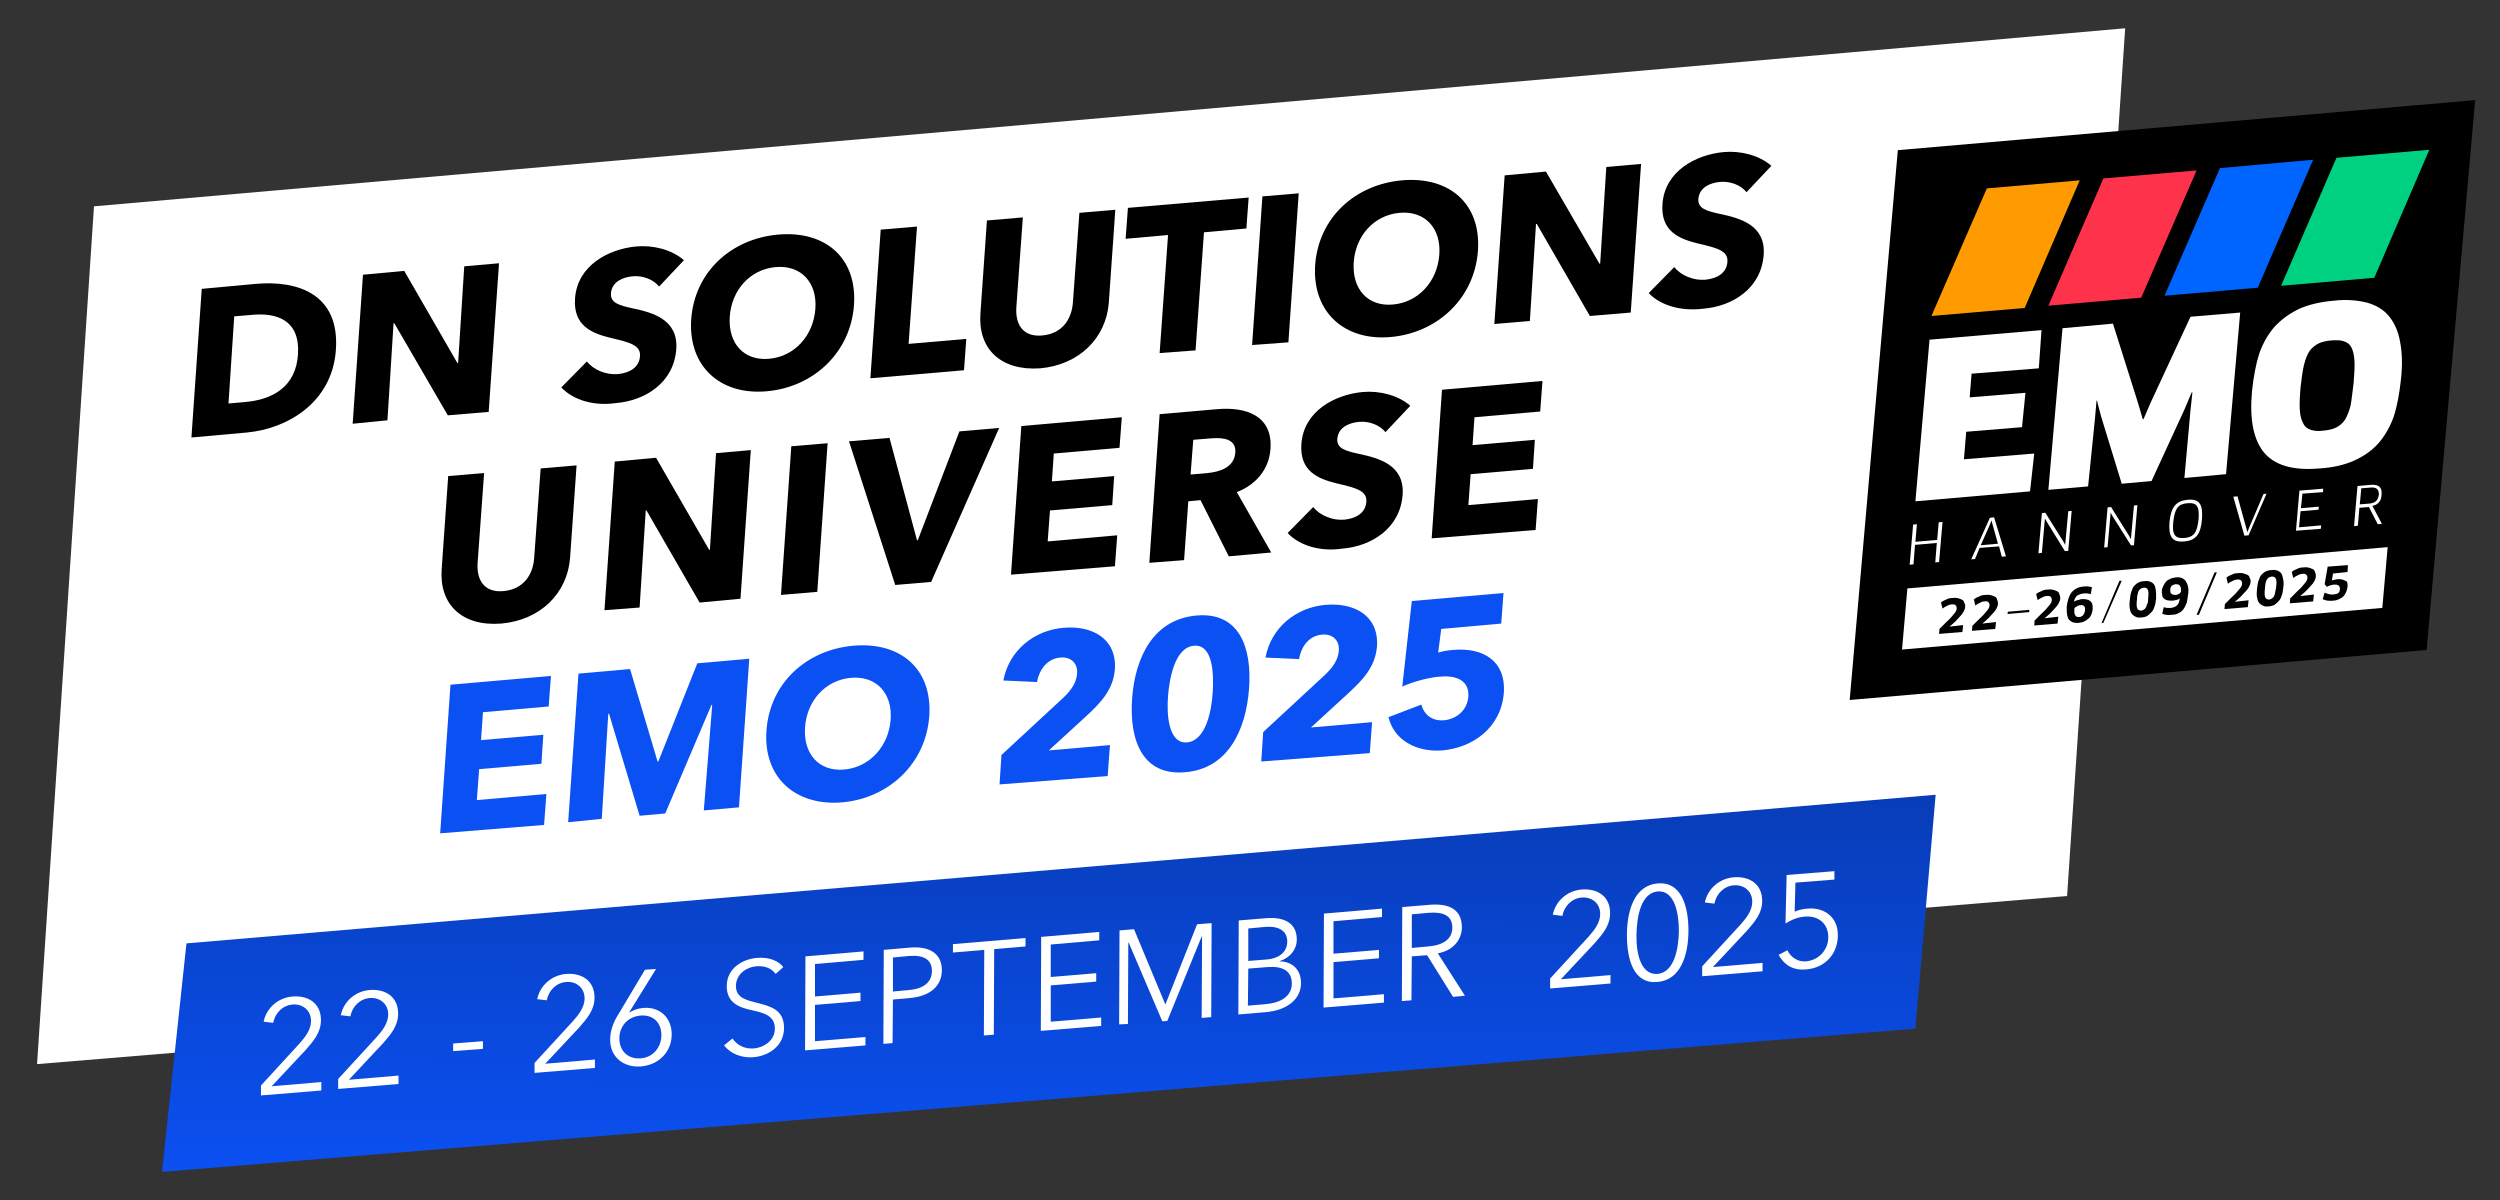
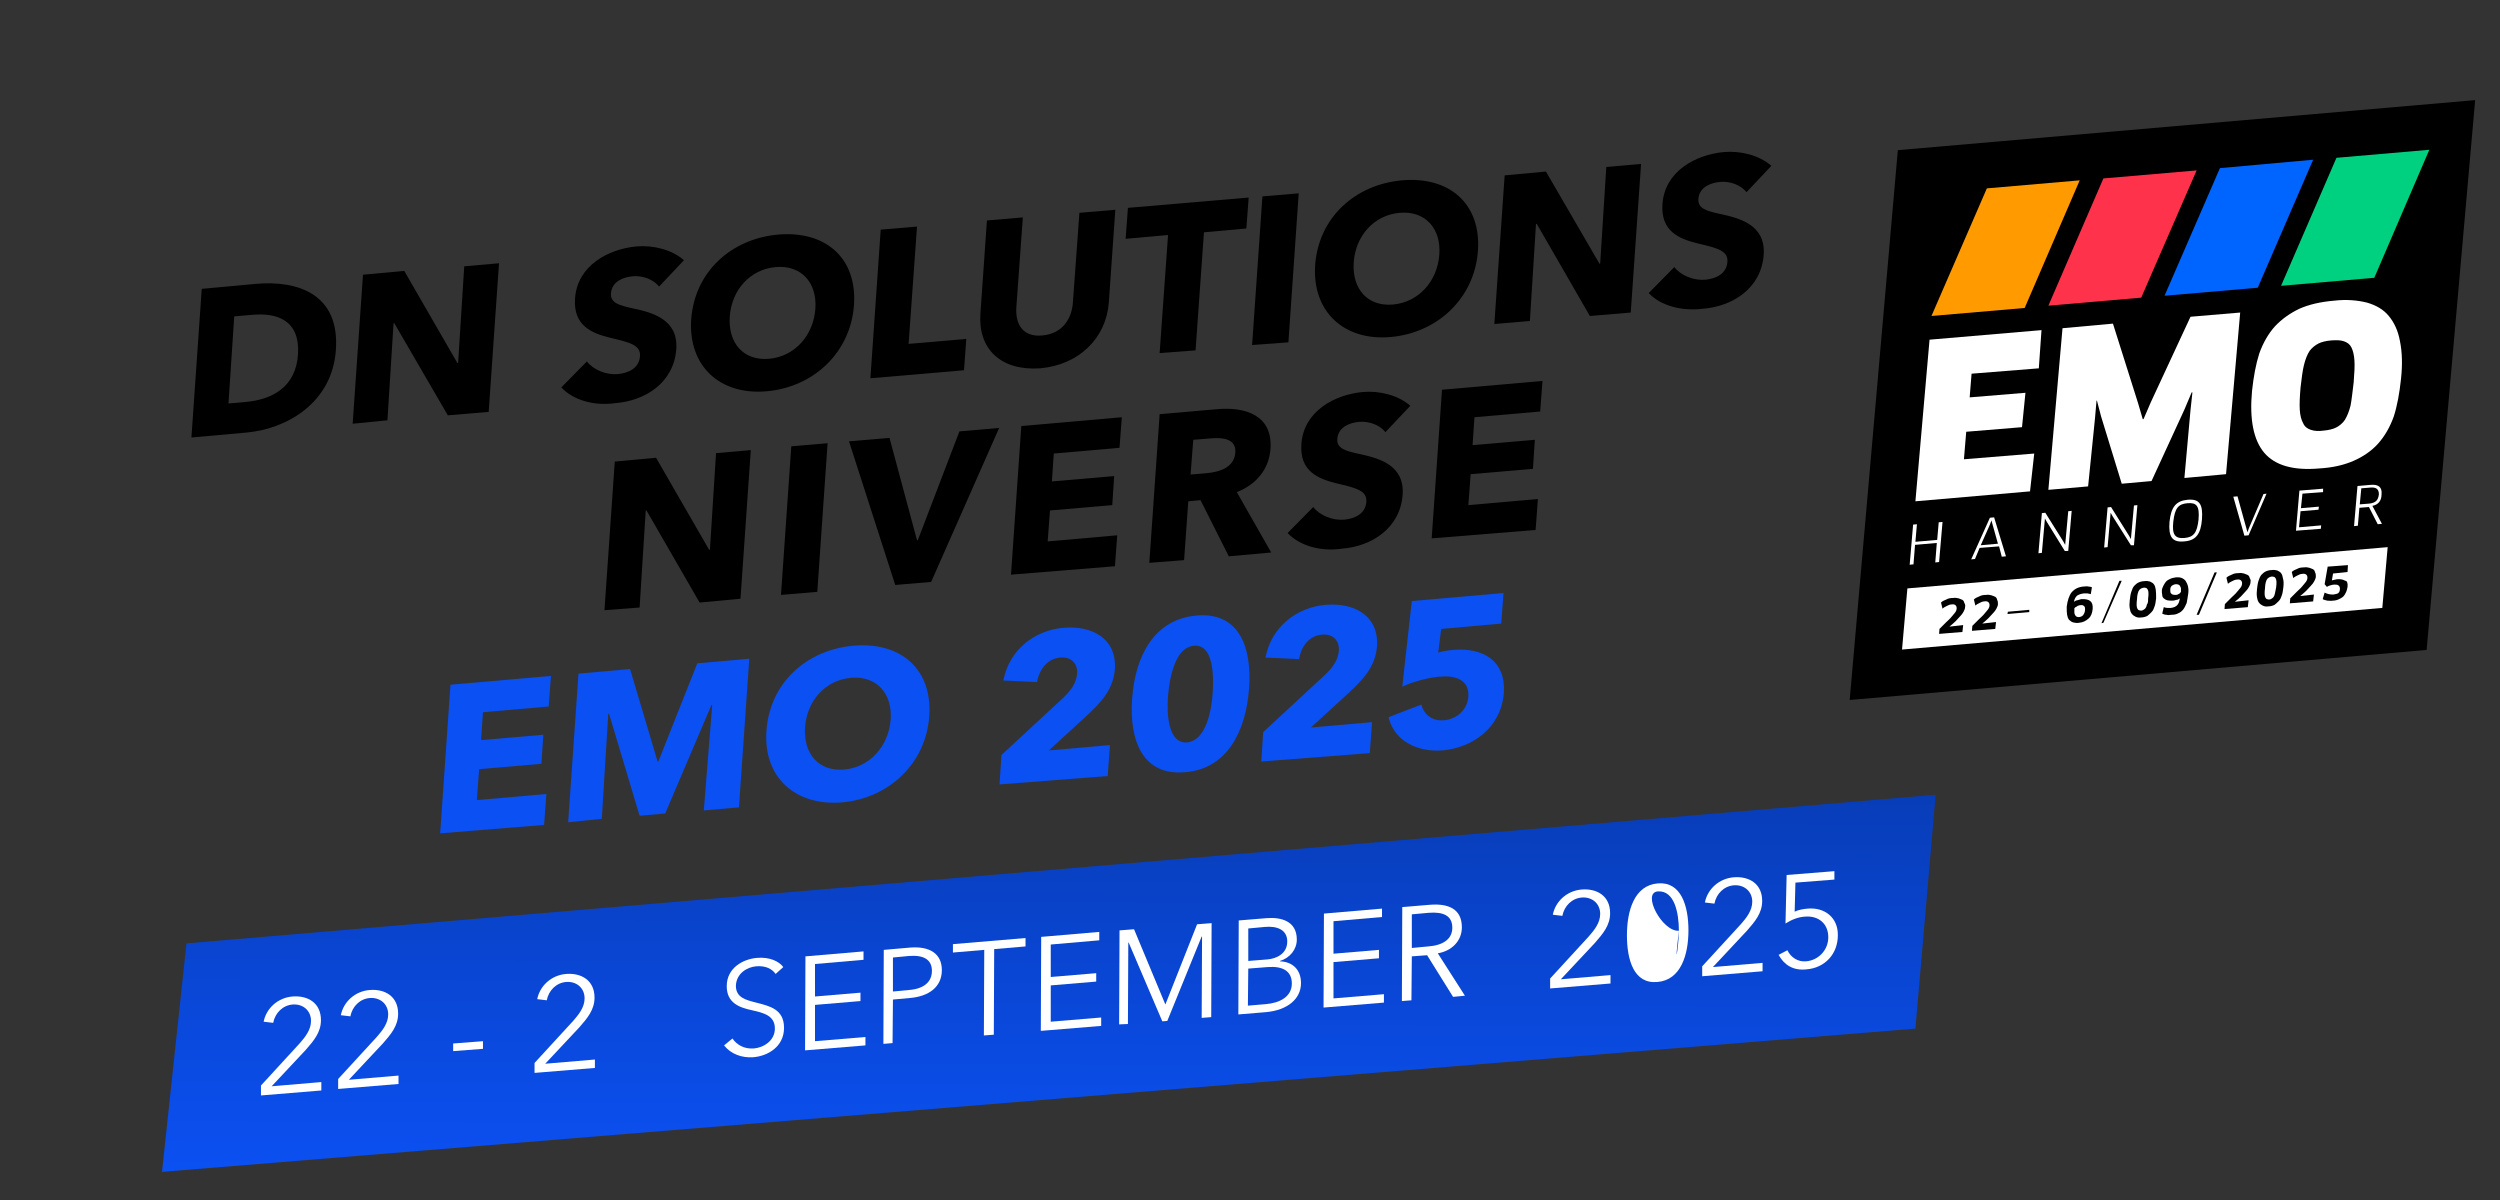
<svg xmlns="http://www.w3.org/2000/svg" version="1.1" id="Layer_1" x="0px" y="0px" viewBox="0 0 654.3 314.1" style="enable-background:new 0 0 654.3 314.1;" xml:space="preserve">
  <rect x="0" y="0" width="654.3" height="314.1" fill="#333333" stroke="none" />
  <style type="text/css">
	.st0{fill:#FFFFFF;}
	.st1{fill:#0B50F2;}
	.st2{fill:#FF9A00;}
	.st3{fill:#00D181;}
	.st4{fill:#0064FF;}
	.st5{fill:#FF324B;}
	.st6{fill:url(#SVGID_1_);}
</style>
  <g>
    <g>
      <g>
-         <polygon class="st0" points="556.2,7.4 24.6,54 9.7,278.5 541,234.5    " />
-       </g>
+         </g>
      <g>
        <path d="M50.1,114.5l2.7-38.9l14.1-1.3c11.1-1,22.1,2.7,21,17.4c-1,13.6-12.6,20.5-23.3,21.5L50.1,114.5z M59.8,105.6l4.5-0.4     c6.8-0.6,13.2-3.8,13.7-12.6s-5.5-10.8-12-10.2l-4.7,0.4L59.8,105.6z" />
        <path d="M92.3,110.9l2.7-39l10.8-1L119.7,95h0.2l1.6-25.3l9.1-0.8l-2.7,38.9l-10.7,0.9l-14-24.1H103l-1.6,25.4L92.3,110.9z" />
        <path d="M146.9,101.4l6.7-6.8c1.7,2.2,5.1,3.6,8.2,3.3c2.8-0.3,5.5-1.6,5.7-4.7c0.2-2.9-2.7-3.6-7.8-4.8     c-4.9-1.2-9.7-3.2-9.2-10.3c0.6-8.6,8.7-12.9,16-13.6c4.4-0.4,9.3,0.8,12.5,3.6l-6.5,6.9c-1.5-1.9-4.3-2.9-6.8-2.7     c-2.5,0.2-5.5,1.3-5.8,4.4c-0.2,2.6,2.1,3.2,5.7,4c5.2,1.1,11.9,2.9,11.4,10.6c-0.6,8.9-8.2,13.6-15.9,14.2     C155.6,106.3,150.1,104.8,146.9,101.4z" />
        <path d="M180.9,83.6c0.9-12.5,10.5-21.1,22.7-22.2c12.3-1.1,20.8,6,19.9,18.5c-0.9,12.3-10.5,21.4-22.8,22.5     C188.5,103.5,180.1,95.9,180.9,83.6z M213.4,80.8c0.5-6.8-3.7-11.5-10.4-10.9s-11.5,6-12,12.9c-0.5,7.1,3.7,11.7,10.3,11.1     C208,93.3,212.9,87.8,213.4,80.8z" />
        <path d="M227.8,99l2.7-38.9l9.5-0.8L237.8,90l15.1-1.3l-0.6,8.2L227.8,99z" />
        <path d="M256.6,82l1.7-24.3l9.4-0.8L266,80.4c-0.3,4.2,1.5,7.9,6.8,7.4c5.4-0.5,7.7-4.5,8-8.6l1.7-23.5l9.4-0.8l-1.7,24.3     c-0.7,9.3-7.8,16.3-18,17.2C261.9,97.1,255.9,91.3,256.6,82z" />
        <path d="M303.5,92.4l2.2-30.9l-11.1,1l0.6-8.1l31.6-2.7l-0.6,8.1l-11.1,1l-2.2,30.9L303.5,92.4z" />
        <path d="M327.7,90.3l2.7-38.9l9.5-0.8l-2.7,39L327.7,90.3z" />
        <path d="M344.2,69.4c0.9-12.5,10.5-21.1,22.7-22.2c12.3-1.1,20.8,6,19.9,18.5C385.9,78,376.3,87.1,364,88.2     C351.9,89.3,343.4,81.7,344.2,69.4z M376.7,66.6c0.5-6.8-3.7-11.5-10.4-10.9c-6.7,0.6-11.5,6-12,12.9     c-0.5,7.1,3.7,11.7,10.3,11.1C371.2,79.1,376.2,73.7,376.7,66.6z" />
        <path d="M391.1,84.8l2.7-38.9l10.8-1l14,24.1h0.2l1.6-25.3l9.1-0.8l-2.7,38.9l-10.7,0.9l-13.9-24.1H402L400.4,84L391.1,84.8z" />
        <path d="M431.5,76.7l6.7-6.8c1.7,2.2,5.1,3.6,8.2,3.3c2.8-0.3,5.5-1.6,5.7-4.7c0.2-2.9-2.7-3.6-7.8-4.8     c-4.9-1.2-9.7-3.2-9.2-10.3c0.6-8.6,8.7-12.9,16-13.6c4.4-0.4,9.3,0.8,12.5,3.6l-6.5,6.9c-1.5-1.9-4.3-2.9-6.8-2.7     s-5.5,1.3-5.8,4.4c-0.2,2.6,2.1,3.2,5.7,4c5.2,1.1,11.9,2.9,11.4,10.6c-0.6,8.9-8.2,13.6-15.9,14.2     C440.1,81.5,434.6,80,431.5,76.7z" />
-         <path d="M115.6,148.9l1.7-24.3l9.4-0.8l-1.7,23.5c-0.3,4.2,1.5,7.9,6.8,7.4c5.4-0.5,7.7-4.5,8-8.6l1.7-23.5l9.4-0.8l-1.7,24.2     c-0.7,9.3-7.8,16.3-18,17.2C120.9,164,114.9,158.2,115.6,148.9z" />
        <path d="M158.2,159.7l2.7-38.9l10.8-1l13.9,24.1h0.2l1.6-25.3l9.1-0.8l-2.7,38.9l-10.7,1l-13.9-24.1H169l-1.6,25.4L158.2,159.7z" />
        <path d="M204.4,155.7l2.7-38.9l9.5-0.8l-2.7,38.9L204.4,155.7z" />
        <path d="M234.3,153.1l-12.1-37.6l10.6-0.9l7.2,26.8h0.2l10.9-28.5l10.4-0.9l-17.8,40.3L234.3,153.1z" />
        <path d="M264.6,150.4l2.7-38.9l26.3-2.3l-0.6,8l-17.2,1.5l-0.5,7.3l16.3-1.4l-0.5,7.6l-16.3,1.4l-0.6,8.1l18.2-1.6l-0.6,8.1     L264.6,150.4z" />
        <path d="M300.8,147.3l2.7-38.9l14.9-1.3c7.6-0.7,14.8,1.6,14.1,10.5c-0.4,5.2-3.7,9.2-8.8,11.2l9,15.8l-11.1,1l-7.4-14.7     l-3.2,0.3l-1.1,15.4L300.8,147.3z M311.6,124.2l4.5-0.4c3-0.3,6.9-1.4,7.2-5.3c0.3-3.6-3.1-4-6-3.8l-5,0.4L311.6,124.2z" />
        <path d="M337,139.5l6.7-6.8c1.7,2.2,5.1,3.6,8.2,3.3c2.8-0.3,5.5-1.6,5.7-4.7c0.2-2.9-2.7-3.6-7.8-4.8c-4.9-1.2-9.7-3.2-9.2-10.3     c0.6-8.6,8.7-12.9,16-13.6c4.4-0.4,9.3,0.8,12.5,3.6l-6.5,6.9c-1.5-1.9-4.3-2.9-6.8-2.7c-2.5,0.2-5.5,1.3-5.8,4.4     c-0.2,2.6,2.1,3.2,5.7,4c5.2,1.1,11.9,2.9,11.4,10.6c-0.6,8.9-8.2,13.6-15.9,14.2C345.7,144.4,340.2,142.9,337,139.5z" />
        <path d="M374.7,140.9l2.7-38.9l26.3-2.3l-0.6,8l-17.2,1.5l-0.5,7.3l16.3-1.4l-0.5,7.6l-16.3,1.4l-0.6,8.1l18.2-1.6l-0.6,8.1     L374.7,140.9z" />
        <path class="st1" d="M115.2,218.1l2.7-38.9l26.3-2.3l-0.6,8l-17.2,1.5l-0.5,7.3l16.3-1.4l-0.5,7.6l-16.3,1.4l-0.6,8.1l18.2-1.6     l-0.6,8.1L115.2,218.1z" />
        <path class="st1" d="M148.7,215.2l2.7-38.9l13.5-1.2l7.2,24.2h0.2l10.2-25.7l13.6-1.2l-2.7,38.9l-9.2,0.8l2.2-27.6h-0.2     l-12.1,28.4l-6.7,0.6l-8-26.7h-0.2l-1.7,27.5L148.7,215.2z" />
        <path class="st1" d="M200.6,191.2c0.9-12.5,10.5-21.1,22.7-22.2c12.3-1.1,20.8,6,19.9,18.5c-0.9,12.3-10.5,21.4-22.8,22.5     C208.2,211,199.7,203.5,200.6,191.2z M233.1,188.3c0.5-6.8-3.7-11.5-10.4-10.9s-11.5,6-12,12.9c-0.5,7.1,3.7,11.7,10.3,11.1     C227.6,200.8,232.6,195.3,233.1,188.3z" />
        <path class="st1" d="M261.6,205.3l0.5-7.7l16.2-15c2.1-2,3.4-3.9,3.6-6.3c0.2-2.7-1.6-4.5-4.5-4.2c-3.1,0.3-5.3,2.8-6,6.4     l-8.8-0.4c1.5-8,8.2-13.2,15.8-13.8c7.2-0.6,13.8,2.6,13.4,10.7c-0.4,5.6-3.8,9-7.7,12.6l-9.6,8.8l16-1.4l-0.6,8.1L261.6,205.3z" />
        <path class="st1" d="M296.3,182.8c0.8-11,5.7-20.7,16.8-21.7c11.1-1,14.6,8.1,13.8,19.1c-0.8,11-5.6,21-16.7,21.9     C299.1,203.1,295.5,193.9,296.3,182.8z M317.4,181.1c0.3-4.9,0-12.5-4.9-12.1s-6.4,8.2-6.8,13.1c-0.4,5,0.1,12.6,5,12.2     C315.6,193.8,317.1,186.1,317.4,181.1z" />
        <path class="st1" d="M330.1,199.3l0.5-7.7l16.2-15c2.1-2,3.4-3.9,3.6-6.3c0.2-2.7-1.6-4.5-4.5-4.2c-3.1,0.3-5.3,2.8-5.9,6.4     l-8.8-0.4c1.5-8,8.2-13.2,15.8-13.8c7.2-0.6,13.8,2.6,13.4,10.7c-0.4,5.6-3.8,9-7.7,12.6l-9.6,8.8l16-1.4l-0.6,8.1L330.1,199.3z" />
        <path class="st1" d="M363.4,187.7l8.6-3.3c0.7,2.7,2.9,4.4,6,4.1c3.1-0.3,6-2.5,6.3-6.2c0.3-4.6-3.8-5.6-7.6-5.2     c-2.7,0.2-6.9,1.3-9.7,2.6l2.5-22.4l24-2.1l-0.6,8l-15.7,1.4l-0.8,6.2c1.2-0.4,2.7-0.6,3.9-0.7c7.9-0.7,13.8,2.9,13.3,11.1     c-0.7,9.4-8.3,14.5-16.1,15.2C370.5,196.9,364.8,193.6,363.4,187.7z" />
      </g>
      <g>
        <polygon points="496.7,39.3 647.8,26.2 635.1,170.1 484.1,183.2    " />
        <g>
          <g>
            <path class="st0" d="M532.4,118.7l-1.1,9.9l-30,2.6l3.7-42.3l29.3-2.5l-0.7,10L516,97.8l-0.5,6.2l14.6-1.2l-0.9,9l-14.6,1.2       l-0.6,7.2L532.4,118.7z" />
            <path class="st0" d="M553,84.7l6.6,20.9l1.2,4.1h0.2l1.9-4.4l10.4-22.4l13-1.1l-3.7,42.3l-10.9,1l1.6-17.8l0.5-4.6h-0.2       l-1.9,4.5l-8.6,18.7l-7.8,0.7l-5.4-17.6l-1.1-4.2l-0.1,0.1l-0.4,4.6l-1.8,17.8l-10.4,0.9l3.7-42.3L553,84.7z" />
            <path class="st0" d="M628.4,99.1c-0.4,3.8-1,7.1-1.9,9.9c-1,2.8-2.4,5.2-4.1,7.1s-3.9,3.4-6.4,4.5s-5.5,1.8-9,2       c-6.8,0.6-11.6-0.8-14.4-4.1c-2.8-3.3-3.9-8.7-3.2-16.2c0.4-3.7,1-7,1.9-9.8c1-2.8,2.4-5.2,4.1-7.1c1.8-1.9,3.9-3.4,6.4-4.6       c2.5-1.1,5.5-1.8,9-2.1c3.4-0.4,6.3-0.1,8.7,0.5c2.4,0.7,4.3,1.8,5.7,3.5s2.4,3.8,2.9,6.5C628.7,92.1,628.8,95.4,628.4,99.1z        M616,100.1c0.2-2.4,0.3-4.4,0.2-5.8c-0.1-1.5-0.4-2.6-0.8-3.4c-0.4-0.8-1.1-1.3-2-1.6s-2-0.3-3.3-0.2s-2.5,0.4-3.3,0.8       s-1.7,1.1-2.3,1.9c-0.6,0.9-1.1,2.1-1.5,3.7s-0.6,3.5-0.9,5.9c-0.2,2.4-0.3,4.4-0.2,5.9s0.4,2.6,0.9,3.5c0.4,0.9,1.1,1.4,2,1.7       s2,0.4,3.3,0.2c1.3-0.1,2.5-0.4,3.3-0.8s1.7-1.1,2.3-2c0.6-1,1.1-2.2,1.5-3.8C615.5,104.5,615.7,102.5,616,100.1z" />
          </g>
        </g>
        <g>
          <path class="st0" d="M506.5,147.2l0.4-5.1l-5.7,0.5l-0.4,5.1l-1,0.1l0.9-10.5l1-0.1l-0.4,4.6l5.7-0.5l0.4-4.6l1-0.1l-0.9,10.5      L506.5,147.2z" />
          <path class="st0" d="M523.2,143l-5.1,0.4l-1.2,2.9l-1,0.1l4.9-10.9l1.1-0.1l3.1,10.2l-1.1,0.1L523.2,143z M520.8,137.3l-2.4,5.4      l4.5-0.4l-1.4-5l-0.3-1.1l0,0L520.8,137.3z" />
          <path class="st0" d="M540.4,144.2l-4.7-7.6l-0.5-0.9l0,0l-0.1,1.1l-0.7,7.9l-0.9,0.1l0.9-10.5l0.9-0.1l4.7,7.5l0.5,0.9l0,0      l0.1-1.1l0.7-7.7l0.9-0.1l-0.9,10.5L540.4,144.2z" />
          <path class="st0" d="M557.7,142.7l-4.8-7.6l-0.5-0.9l0,0l-0.1,1.1l-0.7,7.9l-0.9,0.1l0.9-10.5l0.9-0.1l4.7,7.5l0.5,0.9l0,0      l0.1-1.1l0.7-7.7l0.9-0.1l-0.9,10.5L557.7,142.7z" />
          <path class="st0" d="M571.6,141.7c-3.1,0.3-4.1-1.2-3.8-5.1c0.4-3.9,1.7-5.5,4.7-5.8c3.1-0.3,4.1,1.1,3.8,5.1      C576,139.8,574.7,141.5,571.6,141.7z M572.5,131.7c-2.4,0.2-3.3,1.3-3.7,4.8s0.5,4.5,2.9,4.3s3.3-1.3,3.7-4.8      C575.7,132.4,574.9,131.5,572.5,131.7z" />
          <path class="st0" d="M593.2,129.2l-4.7,10.9l-1.1,0.1l-2.9-10.2l1.1-0.1l2.3,8.3l0.3,1.1l0,0l0.4-1.1l3.8-8.9L593.2,129.2z" />
          <path class="st0" d="M607.5,137.5l-0.1,0.9l-6.5,0.5l0.9-10.5l6.2-0.5v0.9l-5.4,0.4l-0.4,3.8l4.7-0.4l-0.1,0.8l-4.7,0.4      l-0.4,4.2L607.5,137.5z" />
          <path class="st0" d="M620.9,132.4l2.5,4.7l-1.1,0.1l-2.3-4.5l-2.5,0.2l-0.4,4.7l-1,0.1l0.9-10.5l3.4-0.3      c2.1-0.2,3.1,0.6,2.9,2.5C623.3,131.1,622.4,132.1,620.9,132.4z M620.5,127.6l-2.5,0.2l-0.4,4.2l2.5-0.2      c1.6-0.2,2.3-0.8,2.5-2.4C622.6,128.1,622,127.5,620.5,127.6z" />
        </g>
        <g>
          <polygon class="st2" points="544.3,47.2 529.9,80.6 505.5,82.7 520,49.3     " />
          <polygon class="st3" points="635.8,39.2 621.4,72.7 597,74.8 611.5,41.3     " />
          <polygon class="st4" points="605.4,41.8 590.9,75.3 566.5,77.4 581,44     " />
          <polygon class="st5" points="574.9,44.6 560.4,77.9 536.1,80 550.5,46.7     " />
        </g>
        <g>
          <polygon class="st0" points="623.5,159.1 497.8,170 499.2,154 624.9,143.2     " />
          <g>
            <g>
              <path d="M514.3,158.9c0,0.4-0.2,0.8-0.4,1.2c-0.2,0.4-0.5,0.8-0.9,1.2s-0.8,0.9-1.2,1.3c-0.4,0.4-1,0.9-1.6,1.4l0,0l3.6-0.4        l-0.2,1.8l-6.1,0.5l0.1-1.3c0.6-0.6,1.1-1.1,1.7-1.7c0.5-0.5,1.1-1,1.4-1.4c0.4-0.4,0.7-0.9,1-1.2c0.3-0.4,0.4-0.8,0.4-1.1        c0-0.4-0.1-0.6-0.3-0.8s-0.6-0.3-1.1-0.2c-0.4,0-0.8,0.2-1.2,0.4s-0.8,0.4-1.1,0.7l-0.4-1.6c0.4-0.4,0.9-0.6,1.4-0.8        c0.5-0.3,1.1-0.4,1.8-0.4c0.5-0.1,1,0,1.4,0.1c0.4,0.1,0.7,0.3,1,0.4c0.3,0.2,0.4,0.4,0.5,0.8        C514.3,158.1,514.4,158.4,514.3,158.9z" />
              <path d="M522.9,158.1c0,0.4-0.2,0.8-0.4,1.2s-0.5,0.8-0.9,1.2c-0.4,0.4-0.8,0.9-1.2,1.3c-0.4,0.4-1,0.9-1.6,1.4l0,0l3.6-0.4        l-0.2,1.8l-6.1,0.5l0.1-1.3c0.6-0.6,1.1-1.1,1.7-1.7c0.5-0.5,1.1-1,1.4-1.4c0.4-0.4,0.7-0.9,1-1.2c0.3-0.4,0.4-0.8,0.4-1.1        c0-0.4-0.1-0.6-0.3-0.8c-0.2-0.2-0.6-0.3-1.1-0.2c-0.4,0-0.8,0.2-1.2,0.4s-0.8,0.4-1.1,0.7l-0.4-1.6c0.4-0.4,0.9-0.6,1.4-0.8        c0.5-0.3,1.1-0.4,1.8-0.4c0.5-0.1,1,0,1.4,0.1s0.7,0.3,1,0.4c0.3,0.2,0.4,0.4,0.5,0.8C522.9,157.4,522.9,157.7,522.9,158.1z" />
-               <path d="M539.2,156.7c0,0.4-0.2,0.8-0.4,1.2s-0.5,0.8-0.9,1.2s-0.8,0.9-1.2,1.3c-0.4,0.4-1,0.9-1.6,1.4l0,0l3.6-0.4l-0.2,1.8        l-6.1,0.5l0.1-1.3c0.6-0.6,1.1-1.1,1.7-1.7c0.5-0.5,1.1-1,1.4-1.4c0.4-0.4,0.7-0.9,1-1.2c0.3-0.4,0.4-0.8,0.4-1.1        c0-0.4-0.1-0.6-0.3-0.8s-0.6-0.3-1.1-0.2c-0.4,0-0.8,0.2-1.2,0.4s-0.8,0.4-1.1,0.7l-0.4-1.6c0.4-0.4,0.9-0.6,1.4-0.8        c0.5-0.3,1.1-0.4,1.8-0.4c0.5-0.1,1,0,1.4,0.1s0.7,0.3,1,0.4c0.3,0.2,0.4,0.4,0.5,0.8C539.2,156,539.2,156.3,539.2,156.7z" />
              <path d="M547.7,159.3c-0.1,1.1-0.4,2-1.1,2.6s-1.4,1-2.5,1.1c-0.5,0.1-1.1,0-1.5-0.1s-0.8-0.4-1.1-0.7        c-0.3-0.4-0.4-0.8-0.5-1.3s-0.1-1.2-0.1-2.1c0.2-1.6,0.6-2.9,1.3-3.8c0.8-0.9,1.8-1.4,3.2-1.5c0.4,0,0.8-0.1,1.1,0        c0.4,0,0.7,0.1,1,0.2l-0.3,1.8c-0.3-0.1-0.5-0.1-0.9-0.2c-0.3,0-0.6,0-0.9,0c-0.8,0.1-1.3,0.3-1.8,0.6        c-0.4,0.4-0.7,0.9-0.8,1.6l0,0c0.3-0.2,0.6-0.4,0.9-0.4c0.4-0.1,0.6-0.2,1-0.3C547,156.7,547.8,157.5,547.7,159.3z         M545.7,159.5c0-0.4,0-0.7-0.3-0.9c-0.2-0.2-0.5-0.3-1-0.2c-0.1,0-0.3,0-0.4,0.1c-0.2,0-0.3,0.1-0.4,0.2        c-0.2,0.1-0.3,0.2-0.4,0.2c-0.1,0.1-0.2,0.2-0.3,0.3c0,0.4,0,0.8,0,1.1s0.1,0.5,0.2,0.7c0.1,0.2,0.3,0.3,0.4,0.4        c0.2,0.1,0.4,0.1,0.6,0.1c0.4,0,0.8-0.2,1.1-0.5C545.6,160.4,545.7,160,545.7,159.5z" />
              <path d="M564.3,156.6c-0.1,0.8-0.2,1.6-0.4,2.1c-0.2,0.6-0.4,1.1-0.8,1.5c-0.4,0.4-0.7,0.7-1.1,1c-0.4,0.2-1,0.4-1.6,0.4        c-0.6,0.1-1.1,0-1.5-0.2s-0.7-0.4-1-0.8c-0.3-0.4-0.4-0.8-0.5-1.4c-0.1-0.6-0.1-1.3,0-2.1c0.1-0.9,0.2-1.6,0.4-2.2        s0.4-1.1,0.7-1.5c0.4-0.4,0.7-0.7,1.1-0.9c0.4-0.2,1-0.4,1.6-0.4c0.6-0.1,1.1,0,1.5,0.1c0.4,0.2,0.8,0.4,1,0.7        c0.3,0.4,0.4,0.8,0.5,1.4C564.3,155,564.3,155.7,564.3,156.6z M562.2,156.7c0.1-0.6,0.1-1.1,0.1-1.5s-0.1-0.7-0.2-0.9        c-0.1-0.2-0.3-0.4-0.4-0.4c-0.2-0.1-0.4-0.1-0.6-0.1s-0.4,0.1-0.7,0.2c-0.2,0.1-0.4,0.3-0.5,0.4c-0.2,0.3-0.3,0.5-0.4,0.9        c-0.1,0.4-0.2,0.9-0.2,1.5c-0.1,0.6-0.1,1.1-0.1,1.6c0,0.4,0.1,0.7,0.2,0.9c0.1,0.2,0.3,0.4,0.4,0.4c0.2,0.1,0.4,0.1,0.6,0.1        c0.3,0,0.4-0.1,0.6-0.2s0.4-0.3,0.5-0.4c0.2-0.3,0.3-0.5,0.4-1C562.2,157.8,562.2,157.4,562.2,156.7z" />
              <path d="M572.7,155.4c-0.1,0.9-0.3,1.7-0.4,2.4c-0.3,0.6-0.5,1.2-0.9,1.7s-0.8,0.8-1.3,1c-0.5,0.3-1.1,0.4-1.8,0.4        c-0.5,0.1-1,0.1-1.3,0c-0.4,0-0.7-0.1-1.1-0.3l0.4-1.7c0.3,0.1,0.6,0.2,0.9,0.2s0.6,0,1,0c0.7-0.1,1.2-0.3,1.6-0.7        c0.4-0.4,0.6-1,0.7-1.8l0,0c-0.3,0.2-0.5,0.4-0.9,0.4c-0.4,0.1-0.6,0.2-1.1,0.2s-0.9,0-1.3-0.1c-0.4-0.1-0.6-0.3-0.9-0.5        c-0.3-0.3-0.4-0.5-0.4-0.9c-0.1-0.4-0.1-0.7-0.1-1.1s0.2-0.9,0.4-1.3c0.2-0.4,0.4-0.7,0.7-1.1c0.3-0.3,0.6-0.5,1.1-0.7        c0.4-0.2,0.9-0.3,1.5-0.4c1.1-0.1,1.9,0.2,2.5,0.9C572.6,152.9,572.9,154,572.7,155.4z M570.8,154.9c0-0.4,0-0.7,0-1        c-0.1-0.3-0.2-0.4-0.3-0.6c-0.1-0.2-0.3-0.3-0.4-0.3c-0.2-0.1-0.4-0.1-0.6-0.1c-0.4,0-0.8,0.2-1.1,0.4        c-0.3,0.3-0.4,0.6-0.4,1.1c0,0.4,0,0.8,0.3,1c0.2,0.2,0.5,0.3,1.1,0.3c0.4,0,0.6-0.1,0.9-0.3        C570.4,155.4,570.6,155.2,570.8,154.9z" />
              <path d="M589,152.4c0,0.4-0.2,0.8-0.4,1.2s-0.5,0.8-0.9,1.2s-0.8,0.9-1.2,1.3c-0.4,0.4-1,0.9-1.6,1.4l0,0l3.6-0.4l-0.2,1.8        l-6.1,0.5l0.1-1.3c0.6-0.6,1.1-1.1,1.7-1.7s1.1-1,1.4-1.4c0.4-0.4,0.7-0.9,1-1.2c0.3-0.4,0.4-0.8,0.4-1.1        c0-0.4-0.1-0.6-0.3-0.8s-0.6-0.3-1.1-0.2c-0.4,0-0.8,0.2-1.2,0.4s-0.8,0.4-1.1,0.7l-0.4-1.6c0.4-0.4,0.9-0.6,1.4-0.8        c0.5-0.3,1.1-0.4,1.8-0.4c0.5-0.1,1,0,1.4,0.1s0.7,0.3,1,0.4c0.3,0.2,0.4,0.4,0.5,0.8C589,151.6,589.1,151.9,589,152.4z" />
              <path d="M597.6,153.7c-0.1,0.8-0.2,1.6-0.4,2.1c-0.2,0.6-0.4,1.1-0.8,1.5c-0.4,0.4-0.7,0.7-1.1,1c-0.4,0.2-1,0.4-1.6,0.4        c-0.6,0.1-1.1,0-1.5-0.2s-0.7-0.4-1-0.8c-0.3-0.4-0.4-0.8-0.5-1.4c-0.1-0.6-0.1-1.3,0-2.1c0.1-0.9,0.2-1.6,0.4-2.2        s0.4-1.1,0.7-1.5c0.4-0.4,0.7-0.7,1.1-0.9c0.4-0.2,1-0.4,1.6-0.4c0.6-0.1,1.1,0,1.5,0.1c0.4,0.2,0.8,0.4,1,0.7        c0.3,0.4,0.4,0.8,0.5,1.4C597.7,152,597.7,152.8,597.6,153.7z M595.7,153.8c0.1-0.6,0.1-1.1,0.1-1.5s-0.1-0.7-0.2-0.9        c-0.1-0.2-0.3-0.4-0.4-0.4c-0.2-0.1-0.4-0.1-0.6-0.1c-0.3,0-0.4,0.1-0.7,0.2c-0.2,0.1-0.4,0.3-0.5,0.4        c-0.2,0.3-0.3,0.5-0.4,0.9c-0.1,0.4-0.2,0.9-0.2,1.5c-0.1,0.6-0.1,1.1-0.1,1.6c0,0.4,0.1,0.7,0.2,0.9c0.1,0.2,0.3,0.4,0.4,0.4        c0.2,0.1,0.4,0.1,0.6,0.1c0.3,0,0.4-0.1,0.6-0.2c0.2-0.1,0.4-0.3,0.5-0.4c0.2-0.3,0.3-0.5,0.4-1        C595.5,154.9,595.6,154.4,595.7,153.8z" />
              <path d="M606.1,150.9c0,0.4-0.2,0.8-0.4,1.2s-0.5,0.8-0.9,1.2s-0.8,0.9-1.2,1.3c-0.4,0.4-1,0.9-1.6,1.4l0,0l3.6-0.4l-0.2,1.8        l-6.1,0.5l0.1-1.3c0.6-0.6,1.1-1.1,1.7-1.7c0.5-0.5,1.1-1,1.4-1.4c0.4-0.4,0.7-0.9,1-1.2c0.3-0.4,0.4-0.8,0.4-1.1        c0-0.4-0.1-0.6-0.3-0.8s-0.6-0.3-1.1-0.2c-0.4,0-0.8,0.2-1.2,0.4s-0.8,0.4-1.1,0.7l-0.4-1.6c0.4-0.4,0.9-0.6,1.4-0.8        c0.5-0.3,1.1-0.4,1.8-0.4c0.5-0.1,1,0,1.4,0.1s0.7,0.3,1,0.4c0.3,0.2,0.4,0.4,0.5,0.8C606.1,150.1,606.1,150.5,606.1,150.9z" />
              <path d="M614.4,153.6c-0.1,0.5-0.2,1-0.4,1.4s-0.4,0.8-0.7,1.1s-0.7,0.5-1.1,0.7c-0.4,0.2-1,0.4-1.6,0.4c-0.5,0.1-1.1,0-1.5,0        c-0.4-0.1-0.9-0.2-1.2-0.4l0.5-1.7c0.4,0.2,0.7,0.3,1.1,0.4c0.4,0.1,0.7,0.1,1.2,0.1c0.6-0.1,1.1-0.2,1.3-0.4        c0.3-0.3,0.4-0.6,0.4-1.1c0-0.4-0.1-0.7-0.4-0.9c-0.3-0.2-0.6-0.2-1.1-0.2c-0.4,0-0.6,0.1-1,0.2c-0.4,0.1-0.6,0.2-0.9,0.4        l-0.6-0.7l0.8-4.6l5.3-0.4l-0.1,1.8l-3.8,0.4l-0.3,1.8c0.4-0.1,0.9-0.2,1.3-0.3c1-0.1,1.7,0.1,2.2,0.4        C614.3,152,614.5,152.7,614.4,153.6z" />
            </g>
            <polygon points="555.3,152 550.5,163 550,163.1 554.7,152      " />
            <polygon points="580.2,149.8 575.5,160.9 574.9,160.9 579.6,149.8      " />
            <polygon points="531.1,160.2 525.4,160.7 525.5,160.1 531.1,159.6      " />
          </g>
        </g>
      </g>
      <g>
        <linearGradient id="SVGID_1_" gradientUnits="userSpaceOnUse" x1="299.89" y1="-5090.185" x2="299.89" y2="-5191.027" gradientTransform="matrix(1 4.618936e-03 4.618936e-03 -1 -1.646 -4884.642)">
          <stop offset="0" style="stop-color:#083DB8" />
          <stop offset="1" style="stop-color:#0B50F2" />
        </linearGradient>
        <polygon class="st6" points="506.6,208 48.8,246.9 42.4,306.7 501.3,269.2    " />
        <g>
          <path class="st0" d="M68.3,286.7v-2.6l10.1-11c1.5-1.7,3-3.6,3-5.9c0-2.8-2.2-4.5-4.8-4.3c-2.6,0.2-4.6,2.2-5.1,4.8l-2.5-0.3      c0.7-3.5,3.7-6.3,7.6-6.6c4-0.3,7.4,1.7,7.4,6.2c0,3.2-1.9,5.4-4,7.8l-8.9,9.5l13-1.1v2.2L68.3,286.7z" />
          <path class="st0" d="M88.5,285v-2.6l10.1-11c1.5-1.7,3-3.6,3-5.9c0-2.8-2.2-4.5-4.8-4.3s-4.6,2.2-5.1,4.8l-2.5-0.3      c0.7-3.5,3.7-6.3,7.6-6.6c4-0.3,7.4,1.7,7.4,6.2c0,3.2-1.9,5.4-4,7.8l-8.9,9.5l13-1.1v2.2L88.5,285z" />
          <path class="st0" d="M118.6,275.1v-2l7.8-0.6v2L118.6,275.1z" />
          <path class="st0" d="M139.9,280.8v-2.6l10.1-11c1.5-1.7,3-3.6,3-5.9c0-2.8-2.2-4.5-4.8-4.3s-4.6,2.2-5.1,4.8l-2.5-0.3      c0.7-3.5,3.7-6.3,7.6-6.6c4-0.3,7.4,1.7,7.4,6.2c0,3.2-1.9,5.4-4,7.8l-8.9,9.5l13-1.1v2.2L139.9,280.8z" />
-           <path class="st0" d="M159.7,272c0-2.5,1-4.8,2.3-6.8l6.8-11.4l2.9-0.2l-7,11.3l0.1,0.1c0.7-0.6,2.3-1.1,3.5-1.2      c4.3-0.4,7.5,2.5,7.5,6.9c0,4.6-3.4,8-8,8.4S159.6,276.6,159.7,272z M173.1,270.9c0-3.2-2.1-5.4-5.5-5.1s-5.5,2.9-5.5,6      c0,3.2,2.2,5.4,5.5,5.2S173.1,274.1,173.1,270.9z" />
          <path class="st0" d="M189.5,273.6l2.2-1.8c1.1,1.6,3,2.8,5.6,2.6c2.5-0.2,5.5-2,5.5-5.2c0-3.4-2.9-4.1-6-4.8      c-3.3-0.7-6.6-1.9-6.6-6.3c0-4.8,4.3-7.1,7.9-7.4c3.3-0.3,5.8,0.9,6.9,2.4l-2,1.8c-1-1.4-2.7-2.2-5.1-2      c-2.4,0.2-5.2,1.9-5.3,5.1c0,3.1,2.6,3.7,5.3,4.4c3.5,0.9,7.3,1.7,7.3,6.6s-4.2,7.4-8.1,7.7      C194.2,276.9,191.3,275.9,189.5,273.6z" />
          <path class="st0" d="M210.7,274.9l0.1-24.6L226,249v2.2l-12.7,1.1v8.5l11.9-1v2.2l-11.9,1v9.5l13.2-1.1v2.2L210.7,274.9z" />
          <path class="st0" d="M231.2,273.2l0.1-24.6l6.9-0.6c5-0.4,8.3,1.5,8.3,5.9s-3.4,6.9-8.4,7.3l-4.4,0.4l-0.1,11.4L231.2,273.2z       M233.7,259.5l4.2-0.4c3.9-0.3,6-2.1,6-5c0-3-2.2-4.2-6-3.9l-4.2,0.4V259.5z" />
          <path class="st0" d="M257.5,271l0.1-22.4l-8.2,0.7v-2.2l19-1.6v2.2l-8.2,0.7l-0.1,22.4L257.5,271z" />
          <path class="st0" d="M272.4,269.8l0.1-24.6l15.2-1.3v2.2l-12.7,1.1v8.5l11.9-1v2.2l-11.9,1v9.5l13.2-1.1v2.2L272.4,269.8z" />
          <path class="st0" d="M292.9,268.1l0.1-24.6l3.8-0.3l8.2,19.7l0,0l8.3-21l3.8-0.3l-0.1,24.6l-2.5,0.2l0.1-21.3h-0.1l-9,22.1      l-1.3,0.1l-8.8-20.6h-0.1l-0.1,21.3L292.9,268.1z" />
          <path class="st0" d="M324.1,265.5l0.1-24.6l7.3-0.6c3.7-0.3,7.9,0.7,7.9,5.6c0,2.6-1.8,4.8-4.4,5.6v0.1c3.2,0.1,5.5,2.1,5.5,5.7      c0,4.1-3.5,7.1-9.2,7.6L324.1,265.5z M326.6,263.2l4.7-0.4c3.6-0.3,6.8-1.9,6.8-5.4c0-3.2-2.3-4.6-6.3-4.3l-5.1,0.4L326.6,263.2      z M326.7,251.5l5-0.4c2.4-0.2,5.2-1.5,5.2-4.7c0-3.1-2.7-4.1-5.9-3.8l-4.3,0.4L326.7,251.5z" />
          <path class="st0" d="M346.4,263.7l0.1-24.6l15.2-1.3v2.2l-12.7,1.1v8.5l11.9-1v2.2l-11.9,1v9.5l13.2-1.1v2.2L346.4,263.7z" />
          <path class="st0" d="M366.9,262l0.1-24.6l7.2-0.6c4.9-0.4,8.4,1.1,8.4,5.9c0,3.6-2.7,6.2-6.3,6.8l7.1,11.1l-3.1,0.3l-6.8-10.9      l-4,0.3l-0.1,11.5L366.9,262z M369.5,248.1l4.3-0.4c4-0.3,6.3-2,6.3-4.9c0-3.2-2.4-4.2-6.2-3.9l-4.4,0.4L369.5,248.1      L369.5,248.1z" />
          <path class="st0" d="M405.7,258.7v-2.6l10.1-11c1.5-1.7,3-3.6,3-5.9c0-2.8-2.2-4.5-4.8-4.3c-2.6,0.2-4.6,2.2-5.1,4.8l-2.5-0.3      c0.7-3.5,3.7-6.3,7.6-6.6c4-0.3,7.4,1.7,7.4,6.2c0,3.2-1.9,5.4-4,7.8l-8.9,9.5l13-1.1v2.2L405.7,258.7z" />
-           <path class="st0" d="M425.8,244.8c0-6.4,1.9-13.1,8.1-13.6c6.1-0.5,8,5.9,8,12.3s-2,13-8.1,13.5      C427.6,257.6,425.8,251.2,425.8,244.8z M439.4,243.7c0-4.9-1.2-10.7-5.5-10.4c-4.4,0.4-5.5,6.4-5.6,11.3s1.1,10.6,5.5,10.3      C438.1,254.5,439.3,248.6,439.4,243.7z" />
+           <path class="st0" d="M425.8,244.8c0-6.4,1.9-13.1,8.1-13.6c6.1-0.5,8,5.9,8,12.3s-2,13-8.1,13.5      C427.6,257.6,425.8,251.2,425.8,244.8z M439.4,243.7c0-4.9-1.2-10.7-5.5-10.4s1.1,10.6,5.5,10.3      C438.1,254.5,439.3,248.6,439.4,243.7z" />
          <path class="st0" d="M445.5,255.5v-2.6l10.1-11c1.5-1.7,3-3.6,3-5.9c0-2.8-2.2-4.5-4.8-4.3c-2.6,0.2-4.6,2.2-5.1,4.8l-2.5-0.3      c0.7-3.5,3.7-6.3,7.6-6.6c4-0.3,7.4,1.7,7.4,6.2c0,3.2-1.9,5.4-4,7.8l-8.9,9.5l13-1.1v2.2L445.5,255.5z" />
          <path class="st0" d="M465.5,249.9l2.3-1.2c0.9,1.9,2.8,3.1,4.9,2.9c3.3-0.3,5.8-3,5.8-6.3c0-3.6-2.6-5.7-6.1-5.4      c-1.8,0.1-3.5,0.8-5.1,1.8l0.3-12.7l12.5-1v2.2l-10.2,0.8l-0.2,7.6c1-0.5,2.3-0.7,3.4-0.8c4.6-0.4,8,2.5,7.9,7      c0,4.8-3.3,8.5-8.2,8.9C469.3,254.1,466.9,252.5,465.5,249.9z" />
        </g>
      </g>
    </g>
  </g>
</svg>